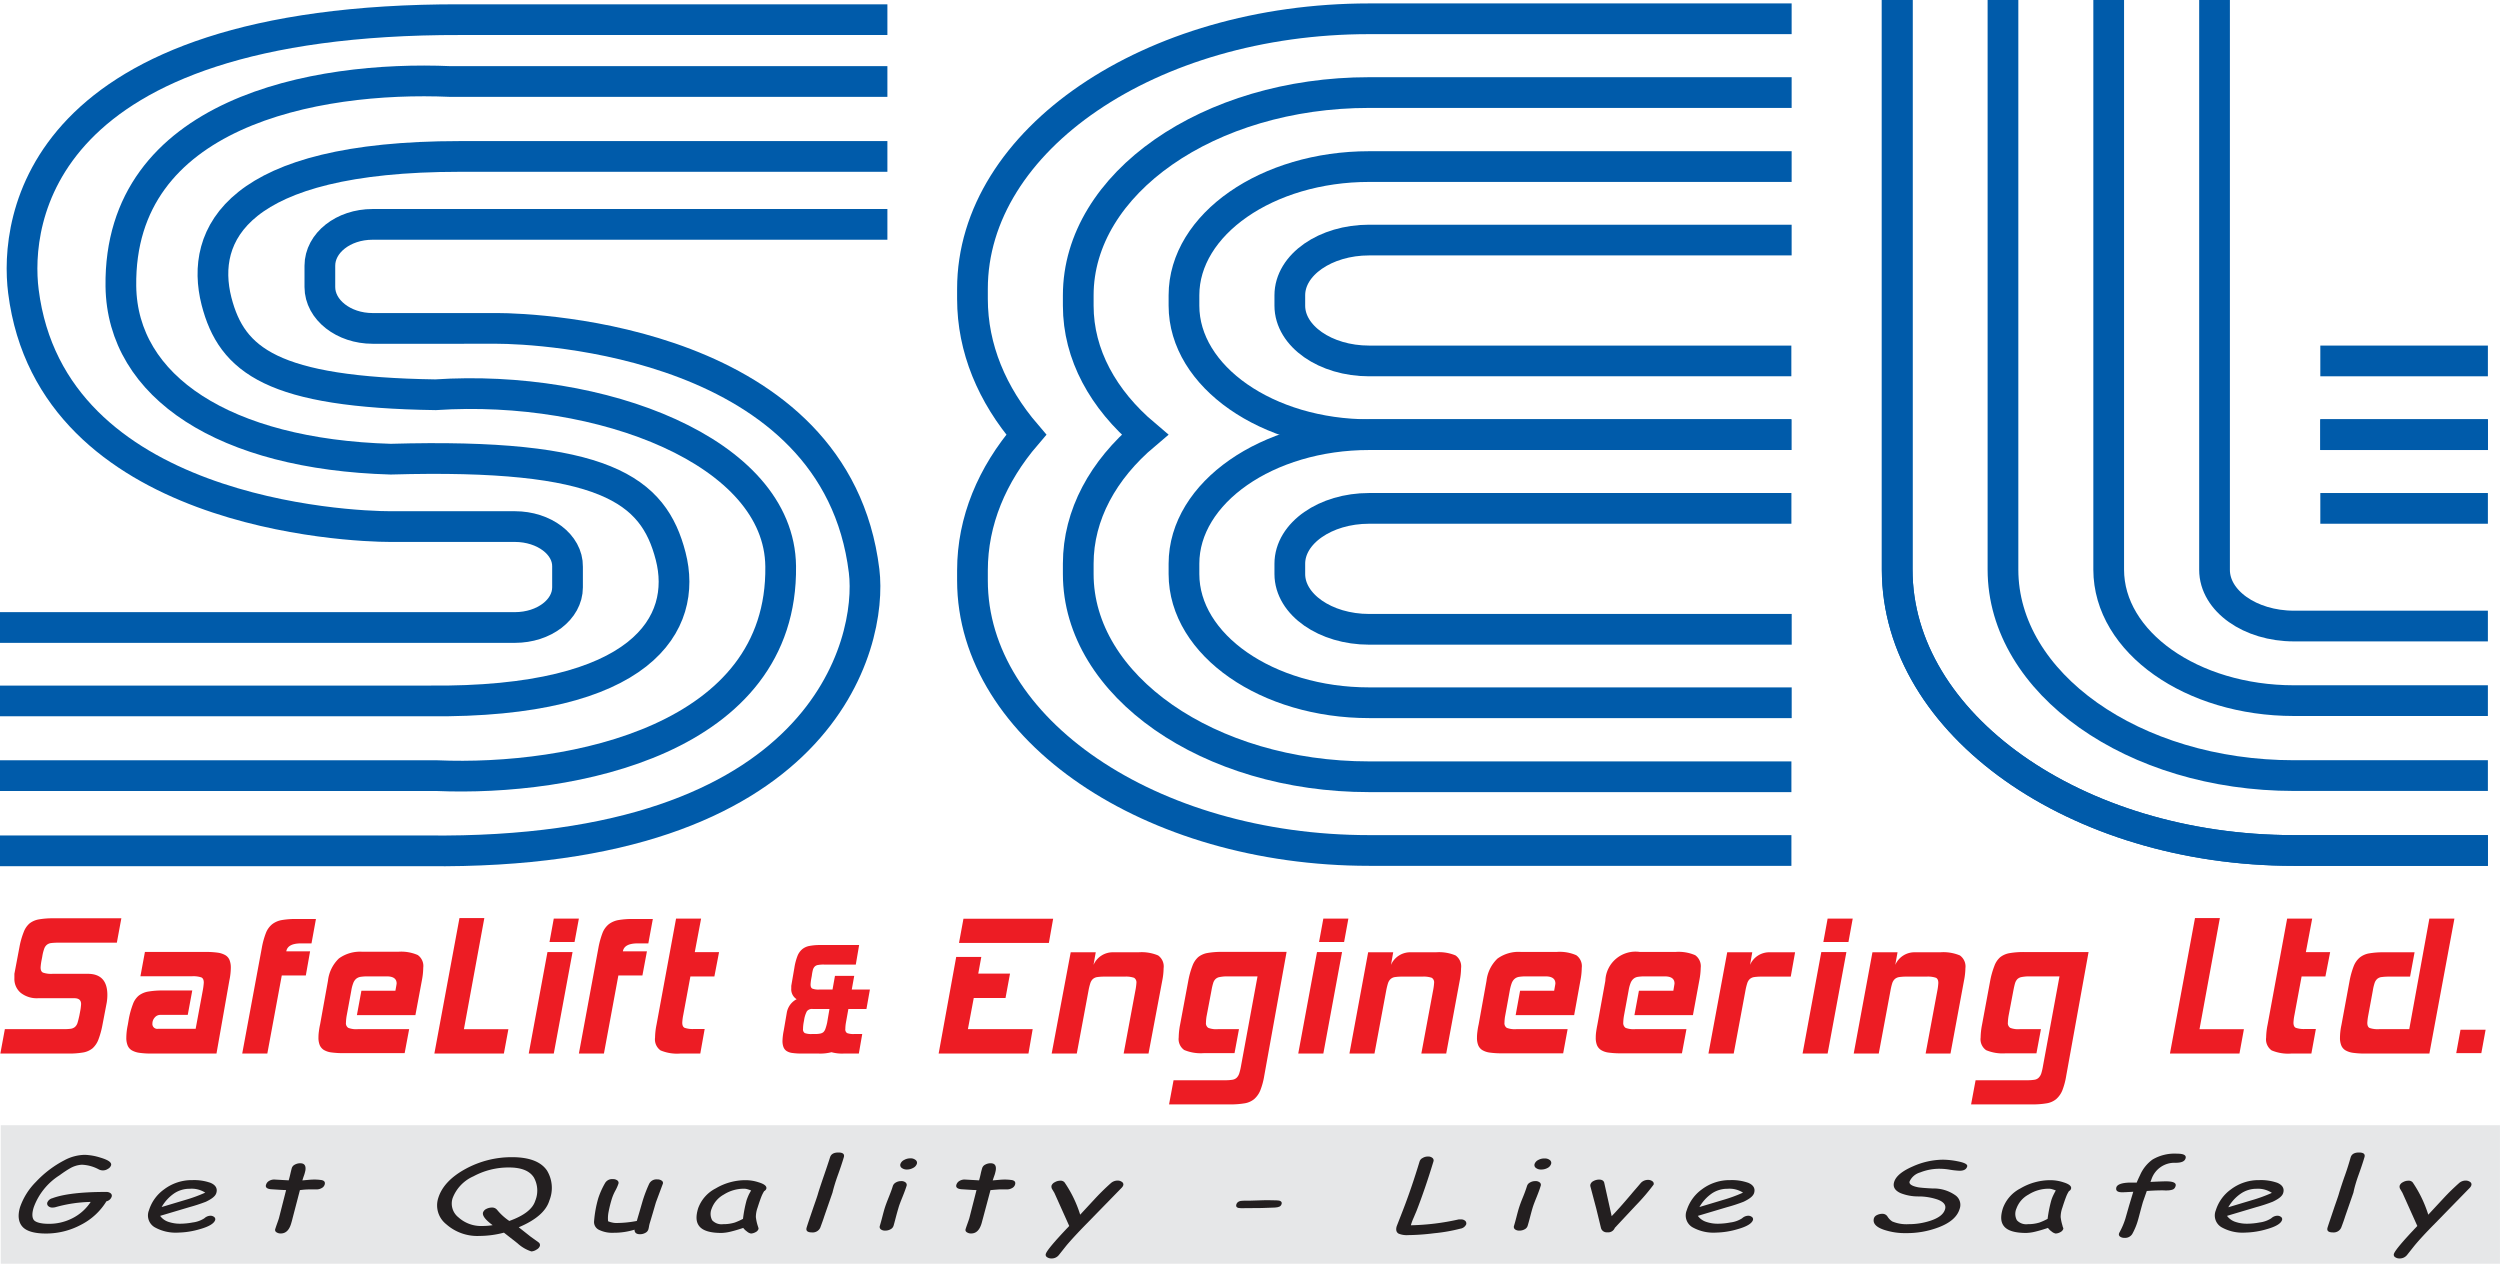
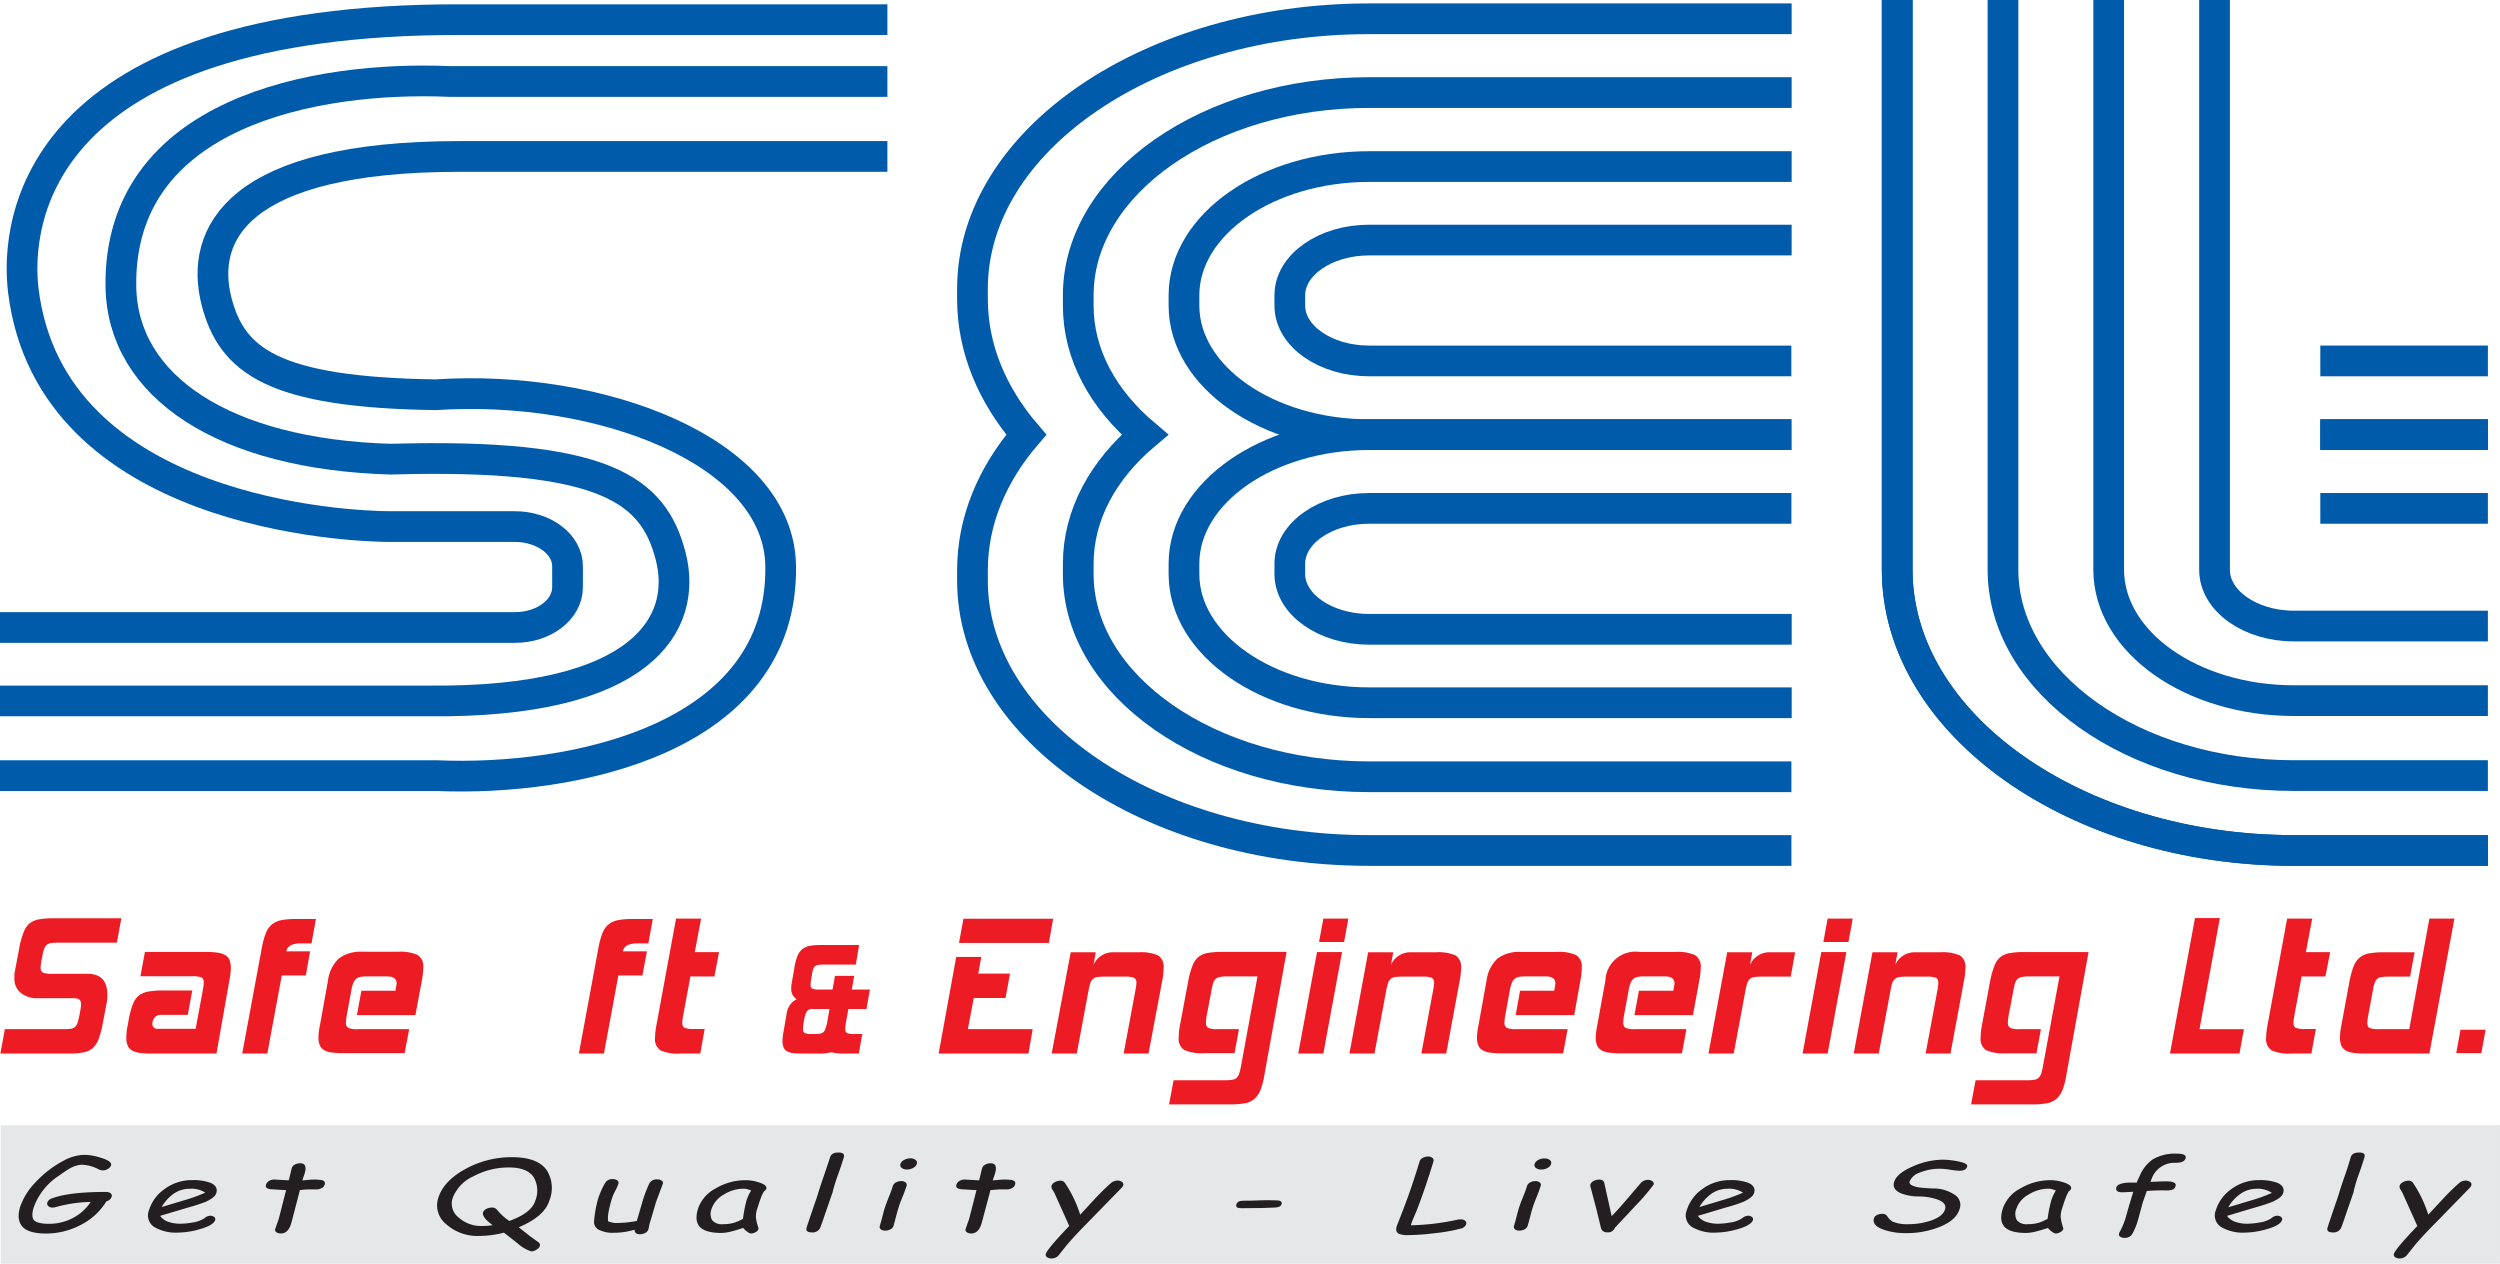
<svg xmlns="http://www.w3.org/2000/svg" viewBox="0 0 427.29 215.99">
  <defs>
    <style>.cls-1{fill:#e6e7e8;}.cls-2{fill:#ed1c24;}.cls-3{fill:none;stroke:#005baa;stroke-miterlimit:10;stroke-width:5.25px;}.cls-4{fill:#231f20;}</style>
  </defs>
  <title>logo</title>
  <g id="Layer_2" data-name="Layer 2">
    <g id="Layer_1-2" data-name="Layer 1">
      <rect class="cls-1" x="0.13" y="192.32" width="427.15" height="23.67" />
      <path class="cls-2" d="M17.51,175.18a14.75,14.75,0,0,1-.69,2.5,3.85,3.85,0,0,1-1,1.49,3.48,3.48,0,0,1-1.64.72,14.29,14.29,0,0,1-2.49.18H.06l.77-4.17h10a10,10,0,0,0,1.2-.06,1.45,1.45,0,0,0,.76-.3,1.52,1.52,0,0,0,.46-.72q.15-.48.33-1.32l.1-.53a9.29,9.29,0,0,0,.18-1.36c0-.69-.4-1-1.19-1H6.54a4.44,4.44,0,0,1-3-.92,3.09,3.09,0,0,1-1.08-2.48c0-.14,0-.27,0-.39s0-.24,0-.38l.87-4.6a13.45,13.45,0,0,1,.72-2.53,3.61,3.61,0,0,1,1-1.48,3.56,3.56,0,0,1,1.64-.7,14,14,0,0,1,2.45-.18h11.6l-.77,4.17h-10a10,10,0,0,0-1.2.06,1.45,1.45,0,0,0-.76.3,1.54,1.54,0,0,0-.47.72,7.08,7.08,0,0,0-.32,1.32l-.1.52a9.7,9.7,0,0,0-.18,1.32c0,.46.14.75.42.88a4.28,4.28,0,0,0,1.64.2H15c2.23,0,3.35,1.21,3.35,3.61a8.11,8.11,0,0,1-.11,1.32Z" />
      <path class="cls-2" d="M37,180.07H25.87a14.52,14.52,0,0,1-2-.12,3.66,3.66,0,0,1-1.32-.42,1.73,1.73,0,0,1-.73-.83,3.43,3.43,0,0,1-.23-1.36,10.93,10.93,0,0,1,.25-2.16l.17-1a14.44,14.44,0,0,1,.7-2.53,3.44,3.44,0,0,1,1-1.48,3.64,3.64,0,0,1,1.66-.7,14.29,14.29,0,0,1,2.49-.18h5l-.77,4.17H27.44a1.23,1.23,0,0,0-1,.46,1.52,1.52,0,0,0-.39,1,.83.83,0,0,0,.95.92h6.44l1.22-6.57a10.92,10.92,0,0,0,.17-1.32c0-.46-.13-.75-.4-.89a4.33,4.33,0,0,0-1.62-.2H24l.77-4.16H35.17a14.52,14.52,0,0,1,2,.12,3.66,3.66,0,0,1,1.32.42,1.71,1.71,0,0,1,.73.82,3.47,3.47,0,0,1,.23,1.36,10.94,10.94,0,0,1-.25,2.17Z" />
      <path class="cls-2" d="M52.27,166.72H48.16l-2.47,13.35H41.4L44.75,162a13.61,13.61,0,0,1,.71-2.57,3.59,3.59,0,0,1,1.08-1.48,3.74,3.74,0,0,1,1.65-.7,13.83,13.83,0,0,1,2.44-.18H54l-.76,4.17H51.47c-1.53,0-2.38.45-2.54,1.36H53Z" />
      <path class="cls-2" d="M71,173.5h-10l.77-4.17h5.81c.14-.75.21-1.16.21-1.24,0-.8-.56-1.21-1.67-1.21H62.79a7.48,7.48,0,0,0-1.17.08,1.57,1.57,0,0,0-.77.35,1.86,1.86,0,0,0-.48.74,6.15,6.15,0,0,0-.33,1.28l-.77,4.17a8.17,8.17,0,0,0-.14,1.28.93.93,0,0,0,.4.9,3.85,3.85,0,0,0,1.62.22h8.78L69.16,180H58.75a15,15,0,0,1-2.09-.12,3.35,3.35,0,0,1-1.33-.44,1.85,1.85,0,0,1-.69-.83,3.36,3.36,0,0,1-.21-1.3,7.15,7.15,0,0,1,.07-1,11.61,11.61,0,0,1,.21-1.22l1.35-7.49a6.21,6.21,0,0,1,1.87-3.79,6.17,6.17,0,0,1,4-1.14h6.13a7.07,7.07,0,0,1,3.34.56,2.29,2.29,0,0,1,.94,2.16,12.3,12.3,0,0,1-.24,2.21Z" />
-       <path class="cls-2" d="M86.12,180.07H74.24l4.29-23.16h4.25l-3.49,19h7.6Z" />
-       <path class="cls-2" d="M94.65,180.07H90.37l3.2-17.35h4.29ZM98.2,161H93.92l.73-4h4.29Z" />
      <path class="cls-2" d="M109.8,166.72h-4.11l-2.47,13.35H98.94L102.28,162a14.41,14.41,0,0,1,.71-2.57,3.59,3.59,0,0,1,1.08-1.48,3.83,3.83,0,0,1,1.66-.7,13.71,13.71,0,0,1,2.43-.18h3.42l-.77,4.17H109c-1.53,0-2.38.45-2.54,1.36h4.11Z" />
      <path class="cls-2" d="M119.69,180.07h-3.45a7.28,7.28,0,0,1-3.34-.54,2.3,2.3,0,0,1-.94-2.19,11.63,11.63,0,0,1,.24-2.16L115.55,157h4.28l-1.08,5.73h4.15l-.8,4.16H118l-1.22,6.58a8.8,8.8,0,0,0-.17,1.32c0,.45.13.75.4.88a4.26,4.26,0,0,0,1.62.2h1.81Z" />
      <path class="cls-2" d="M148.09,172.45H145l-.42,2.35a6.72,6.72,0,0,0-.1,1.06.74.74,0,0,0,.3.71,3.15,3.15,0,0,0,1.22.16h1.37l-.58,3.34h-2.6a6.73,6.73,0,0,1-2.07-.23,7.77,7.77,0,0,1-2.18.23H137a11.33,11.33,0,0,1-1.58-.1,2.35,2.35,0,0,1-1-.35,1.41,1.41,0,0,1-.52-.68,2.92,2.92,0,0,1-.16-1.06,10.22,10.22,0,0,1,.21-1.73l.53-3.09a3.2,3.2,0,0,1,1.68-2.28,2,2,0,0,1-.92-1.86c0-.17,0-.31,0-.42l.53-3.08a9.75,9.75,0,0,1,.52-2,2.91,2.91,0,0,1,.83-1.19,2.7,2.7,0,0,1,1.26-.56,9.47,9.47,0,0,1,1.82-.15h6.64l-.57,3.34h-5.44a5.17,5.17,0,0,0-1,.07,1,1,0,0,0-.58.27,1.33,1.33,0,0,0-.32.59,7.36,7.36,0,0,0-.18,1l-.08.42a7.8,7.8,0,0,0-.13,1.06c0,.36.1.6.3.7a3,3,0,0,0,1.22.16h2.23l.42-2.34H146l-.42,2.34h3.1Zm-6.72,2.35.4-2.35H138.9a1.08,1.08,0,0,0-1,.41,4.67,4.67,0,0,0-.47,1.52l-.08.42a6.72,6.72,0,0,0-.1,1.06.74.74,0,0,0,.3.71,3.15,3.15,0,0,0,1.22.16h.5a4.32,4.32,0,0,0,.89-.07,1.24,1.24,0,0,0,.57-.25,1.47,1.47,0,0,0,.35-.58A8.93,8.93,0,0,0,141.37,174.8Z" />
      <path class="cls-2" d="M175.78,180.07H160.43l3-16.51h4.29l-.52,2.84h5.43l-.77,4.17h-5.43l-1,5.33h11.07Zm3.49-18.91H163.91l.76-4.13H180Z" />
      <path class="cls-2" d="M196.3,180.07h-4.25l2-10.74a9.7,9.7,0,0,0,.18-1.32.92.92,0,0,0-.4-.89,4.33,4.33,0,0,0-1.62-.2h-3.42a8.44,8.44,0,0,0-1.27.08,1.46,1.46,0,0,0-.75.35,1.71,1.71,0,0,0-.43.74,9.87,9.87,0,0,0-.3,1.24l-2,10.74h-4.29L183,162.76h4.28l-.38,2.16a3.58,3.58,0,0,1,3.2-2.16h4.5a7.28,7.28,0,0,1,3.34.54,2.3,2.3,0,0,1,.94,2.18,11.64,11.64,0,0,1-.24,2.17Z" />
      <path class="cls-2" d="M216.08,183.87a12.12,12.12,0,0,1-.68,2.51,4,4,0,0,1-1.05,1.48,3.47,3.47,0,0,1-1.65.72,14.62,14.62,0,0,1-2.51.18H199.81l.77-4.13h8.78a7.19,7.19,0,0,0,1.25-.08,1.35,1.35,0,0,0,.77-.36,1.83,1.83,0,0,0,.43-.74,9.09,9.09,0,0,0,.3-1.26l2.82-15.31h-5.12a6.42,6.42,0,0,0-1.32.11,1.33,1.33,0,0,0-.75.36,1.56,1.56,0,0,0-.4.72,9.08,9.08,0,0,0-.28,1.22l-.8,4.21a7.11,7.11,0,0,0-.14,1.28.93.93,0,0,0,.4.9,3.79,3.79,0,0,0,1.62.22h3.62L211,180h-5.26a7.28,7.28,0,0,1-3.34-.54,2.27,2.27,0,0,1-.94-2.15,12.21,12.21,0,0,1,.24-2.2l1.4-7.49a14.26,14.26,0,0,1,.71-2.55,3.73,3.73,0,0,1,1-1.5,3.52,3.52,0,0,1,1.63-.7,14.08,14.08,0,0,1,2.46-.18h11Z" />
      <path class="cls-2" d="M226.18,180.07h-4.29l3.21-17.35h4.28ZM229.73,161h-4.28l.73-4h4.28Z" />
      <path class="cls-2" d="M247.18,180.07h-4.25l2-10.74a9.7,9.7,0,0,0,.18-1.32.92.92,0,0,0-.4-.89,4.33,4.33,0,0,0-1.62-.2h-3.41a8.49,8.49,0,0,0-1.28.08,1.39,1.39,0,0,0-.74.35,1.72,1.72,0,0,0-.44.74,12,12,0,0,0-.3,1.24l-2,10.74h-4.28l3.2-17.31h4.28l-.38,2.16a3.58,3.58,0,0,1,3.2-2.16h4.5a7.28,7.28,0,0,1,3.34.54,2.3,2.3,0,0,1,.94,2.18,11.64,11.64,0,0,1-.24,2.17Z" />
      <path class="cls-2" d="M269.05,173.5h-10l.76-4.17h5.82c.14-.75.21-1.16.21-1.24,0-.8-.56-1.21-1.67-1.21H260.8a7.48,7.48,0,0,0-1.17.08,1.53,1.53,0,0,0-.77.35,1.88,1.88,0,0,0-.49.74,7.75,7.75,0,0,0-.33,1.28l-.76,4.17a7.11,7.11,0,0,0-.14,1.28.93.93,0,0,0,.4.9,3.85,3.85,0,0,0,1.62.22h8.77l-.76,4.13H256.76a15,15,0,0,1-2.09-.12,3.35,3.35,0,0,1-1.33-.44,1.78,1.78,0,0,1-.69-.83,3.36,3.36,0,0,1-.21-1.3,7.15,7.15,0,0,1,.07-1,11.61,11.61,0,0,1,.21-1.22l1.35-7.49a6.21,6.21,0,0,1,1.87-3.79,6.14,6.14,0,0,1,4-1.14h6.13a7.07,7.07,0,0,1,3.34.56,2.29,2.29,0,0,1,.94,2.16,12.3,12.3,0,0,1-.24,2.21Z" />
      <path class="cls-2" d="M289.35,173.5h-10l.77-4.17H286c.13-.75.2-1.16.2-1.24,0-.8-.55-1.21-1.67-1.21H281.1a7.57,7.57,0,0,0-1.17.08,1.49,1.49,0,0,0-.76.35,1.88,1.88,0,0,0-.49.74,6.15,6.15,0,0,0-.33,1.28l-.77,4.17a8.17,8.17,0,0,0-.14,1.28,1,1,0,0,0,.4.9,3.85,3.85,0,0,0,1.62.22h8.78l-.77,4.13H277.06a15.1,15.1,0,0,1-2.09-.12,3.24,3.24,0,0,1-1.32-.44,1.81,1.81,0,0,1-.7-.83,3.36,3.36,0,0,1-.21-1.3,7.15,7.15,0,0,1,.07-1c.05-.36.12-.77.21-1.22l1.36-7.49a5.16,5.16,0,0,1,5.88-4.93h6.13a7.15,7.15,0,0,1,3.35.56,2.31,2.31,0,0,1,.94,2.16,12.42,12.42,0,0,1-.25,2.21Z" />
      <path class="cls-2" d="M306.07,166.92h-5a8.44,8.44,0,0,0-1.27.08,1.46,1.46,0,0,0-.75.35,1.71,1.71,0,0,0-.43.74,9.87,9.87,0,0,0-.3,1.24l-2,10.74H292l3.21-17.31h4.28l-.38,2.16a3.58,3.58,0,0,1,3.2-2.16h4.5Z" />
      <path class="cls-2" d="M312.37,180.07h-4.28l3.2-17.35h4.29ZM315.93,161h-4.29l.73-4h4.29Z" />
      <path class="cls-2" d="M333.37,180.07h-4.25l2-10.74a9.12,9.12,0,0,0,.17-1.32c0-.46-.13-.75-.4-.89a4.26,4.26,0,0,0-1.62-.2h-3.41a8.34,8.34,0,0,0-1.27.08,1.46,1.46,0,0,0-.75.35,1.72,1.72,0,0,0-.44.74,10.09,10.09,0,0,0-.29,1.24l-2,10.74h-4.28l3.2-17.31h4.29l-.39,2.16a3.58,3.58,0,0,1,3.21-2.16h4.49a7.33,7.33,0,0,1,3.35.54,2.32,2.32,0,0,1,.94,2.18,11.74,11.74,0,0,1-.25,2.17Z" />
      <path class="cls-2" d="M353.15,183.87a12.18,12.18,0,0,1-.67,2.51,4,4,0,0,1-1.05,1.48,3.47,3.47,0,0,1-1.65.72,14.7,14.7,0,0,1-2.51.18H336.89l.77-4.13h8.77a7.39,7.39,0,0,0,1.26-.08,1.3,1.3,0,0,0,.76-.36,1.85,1.85,0,0,0,.44-.74,9.3,9.3,0,0,0,.29-1.26L352,166.88h-5.12a6.6,6.6,0,0,0-1.33.11,1.39,1.39,0,0,0-.75.36,1.76,1.76,0,0,0-.4.72c-.09.3-.18.71-.28,1.22l-.8,4.21a8.17,8.17,0,0,0-.14,1.28.94.94,0,0,0,.41.9,3.76,3.76,0,0,0,1.61.22h3.63l-.77,4.13h-5.26a7.28,7.28,0,0,1-3.34-.54,2.27,2.27,0,0,1-.94-2.15,12.21,12.21,0,0,1,.24-2.2l1.39-7.49a14.18,14.18,0,0,1,.72-2.55,3.62,3.62,0,0,1,1-1.5,3.56,3.56,0,0,1,1.64-.7,14.08,14.08,0,0,1,2.46-.18h11Z" />
      <path class="cls-2" d="M382.76,180.07H370.88l4.28-23.16h4.25l-3.48,19h7.59Z" />
      <path class="cls-2" d="M395.05,180.07H391.6a7.28,7.28,0,0,1-3.34-.54,2.3,2.3,0,0,1-.94-2.19,11.63,11.63,0,0,1,.24-2.16L390.91,157h4.28l-1.08,5.73h4.15l-.81,4.16h-4.07l-1.22,6.58a8.8,8.8,0,0,0-.17,1.32c0,.45.13.75.4.88a4.26,4.26,0,0,0,1.62.2h1.81Z" />
      <path class="cls-2" d="M415.22,180.07h-11a14.52,14.52,0,0,1-2-.12,3.6,3.6,0,0,1-1.32-.42,1.73,1.73,0,0,1-.73-.83,3.43,3.43,0,0,1-.23-1.36,10.93,10.93,0,0,1,.25-2.16l1.39-7.53a14.34,14.34,0,0,1,.71-2.53,3.72,3.72,0,0,1,1.05-1.48,3.52,3.52,0,0,1,1.63-.7,14.16,14.16,0,0,1,2.46-.18h5.26l-.77,4.16h-3.62a9.45,9.45,0,0,0-1.2.07,1.41,1.41,0,0,0-.77.3,1.61,1.61,0,0,0-.47.72,8.13,8.13,0,0,0-.31,1.32l-.77,4.17a10.45,10.45,0,0,0-.17,1.32c0,.45.13.75.4.88a4.33,4.33,0,0,0,1.62.2h5.15L415.22,157h4.28Z" />
      <path class="cls-2" d="M424.1,180h-4.29l.73-4h4.29Z" />
      <path class="cls-3" d="M425.22,145.36H392.06c-37.29,0-67.8-21.6-67.8-48V0" />
      <path class="cls-3" d="M425.22,145.36H392.06c-37.29,0-67.8-21.6-67.8-48V0" />
      <path class="cls-3" d="M425.22,132.56H392.06c-27.41,0-49.72-15.79-49.72-35.21V0" />
      <path class="cls-3" d="M425.22,119.75H392.06c-17.44,0-31.65-10-31.65-22.4V0" />
      <path class="cls-3" d="M425.22,107H392.06c-7.48,0-13.56-4.31-13.56-9.6V0" />
      <path class="cls-3" d="M306.17,74.29H234c-17.39,0-31.64-9.92-31.64-22.05V50.47c0-12.12,14.25-22,31.64-22h72.22" />
      <path class="cls-3" d="M306.17,61.69H234c-7.47,0-13.55-4.24-13.55-9.45V50.47c0-5.21,6.08-9.44,13.55-9.44h72.22" />
      <path class="cls-3" d="M306.18,74.29H234c-17.39,0-31.64,9.92-31.64,22.06v1.76c0,12.13,14.25,22,31.64,22h72.23" />
      <path class="cls-3" d="M306.18,86.89H234c-7.47,0-13.55,4.24-13.55,9.46v1.76c0,5.2,6.08,9.45,13.55,9.45h72.23" />
      <path class="cls-3" d="M306.18,145.36H234c-37.38,0-67.79-20.7-67.79-46.15V97.49c0-8.45,3.35-16.38,9.2-23.2-5.85-6.82-9.2-14.75-9.2-23.2V49.37c0-25.45,30.41-46.16,67.79-46.16h72.22" />
      <path class="cls-3" d="M306.18,132.76H234c-27.41,0-49.71-15.54-49.71-34.65V96.35c0-8.38,4.28-16.07,11.38-22.06-7.1-6-11.38-13.68-11.38-22.05V50.47c0-19.1,22.3-34.65,49.71-34.65h72.22" />
      <line class="cls-3" x1="425.22" y1="74.29" x2="396.58" y2="74.29" />
      <line class="cls-3" x1="425.22" y1="61.69" x2="396.58" y2="61.69" />
      <line class="cls-3" x1="425.22" y1="74.29" x2="396.58" y2="74.29" />
      <line class="cls-3" x1="425.22" y1="86.89" x2="396.58" y2="86.89" />
      <path class="cls-3" d="M0,107.25H88c5,0,9-3.08,9-6.86V96.85C97.06,93.08,93,90,88,90H66.68C59.77,90,8.79,87.9,4,49.78,2.5,37.89,6.05,3.21,78.72,3.36h72.95" />
-       <path class="cls-3" d="M151.67,38.35h-88c-5,0-9,3.18-9,7.07v3.64c0,3.9,4.07,7.07,9,7.07H85c6.92,0,57.9,2.16,62.69,41.46,1.5,12.25-6.8,48.62-74.73,47.83H0" />
      <path class="cls-3" d="M151.67,13.93H76.94c-23.09-1-56.67,5.29-56.28,35,.23,17.21,17.71,28.72,46.1,29.55,36.7-1.05,44.94,5.22,47.87,16.59s-4.57,25.13-41.48,24.73H0" />
      <path class="cls-3" d="M151.67,26.74H78.54C40.42,26.74,34.12,40.1,37,51.47c2.62,10.18,9.62,15.59,37.43,16,28.2-1.87,58.78,9.64,59,29.31.4,29.66-35.69,36.77-58.77,35.79H0" />
      <path class="cls-4" d="M18.19,205.32a10.87,10.87,0,0,1-4.32,4,12.66,12.66,0,0,1-6,1.51c-1.95,0-3.3-.38-4-1.13s-.89-1.89-.44-3.39A11.4,11.4,0,0,1,6.14,202,18,18,0,0,1,11,198.31a7.62,7.62,0,0,1,3.51-.93,9.94,9.94,0,0,1,2.7.49c1.33.4,1.92.83,1.77,1.31a1.1,1.1,0,0,1-.54.6,1.52,1.52,0,0,1-1.61.06,6.67,6.67,0,0,0-2.84-.77,4.51,4.51,0,0,0-2.06.64c-.39.22-1,.61-1.76,1.17a10.85,10.85,0,0,0-4.4,5.46c-.32,1-.3,1.75,0,2.16s1.22.67,2.56.67a8.73,8.73,0,0,0,4-.93,8.1,8.1,0,0,0,3.17-2.81,23.6,23.6,0,0,0-5.93.87,1.92,1.92,0,0,1-.56.09,1,1,0,0,1-.78-.27.58.58,0,0,1-.14-.6,1.24,1.24,0,0,1,.85-.72q2.89-1.08,9.19-1.08a1.18,1.18,0,0,1,.79.24.52.52,0,0,1,.16.59A1.2,1.2,0,0,1,18.19,205.32Z" />
      <path class="cls-4" d="M30.48,210.67a7.31,7.31,0,0,1-4.07-.93,2.34,2.34,0,0,1-.95-2.88,6.9,6.9,0,0,1,2.59-3.58,7.84,7.84,0,0,1,4.83-1.58,8.45,8.45,0,0,1,3.09.46c.91.38,1.24,1,1,1.75-.16.54-.76,1-1.79,1.49a28.54,28.54,0,0,1-2.81.92l-5,1.49a2.83,2.83,0,0,0,1.34,1,6.19,6.19,0,0,0,2.21.34,11.63,11.63,0,0,0,2-.21,4.76,4.76,0,0,0,2-.71,1.59,1.59,0,0,1,1-.44,1,1,0,0,1,.68.21.48.48,0,0,1,.18.51c-.19.61-1.06,1.13-2.61,1.57A14,14,0,0,1,30.48,210.67Zm1.95-7.49a4.75,4.75,0,0,0-2.65.78,7.12,7.12,0,0,0-2.15,2.34l4-1.2a25.25,25.25,0,0,0,3.45-1.26A4.29,4.29,0,0,0,32.43,203.18Z" />
      <path class="cls-4" d="M54.08,203.29l-.58,0h-.58c-.19,0-.74,0-1.66.12L50,208.24l-.09.36-.12.42q-.49,1.8-1.8,1.8a1.27,1.27,0,0,1-.76-.22.46.46,0,0,1-.19-.53c.07-.21.17-.52.32-.94s.26-.73.32-.94l1.22-4.79c-.57,0-1.44-.07-2.6-.14-.69-.07-1-.34-.81-.82a1.06,1.06,0,0,1,.5-.6,1.68,1.68,0,0,1,.9-.24l2.45.14c.09-.28.18-.65.29-1.12s.19-.8.25-1a1,1,0,0,1,.52-.57,1.89,1.89,0,0,1,.91-.23c.72,0,1,.4.89,1.21a7.31,7.31,0,0,1-.19.73l-.17.48-.16.51c1-.09,1.58-.14,1.73-.14a8.47,8.47,0,0,1,1.59.09c.45.11.61.36.49.77a1,1,0,0,1-.51.59A1.72,1.72,0,0,1,54.08,203.29Z" />
      <path class="cls-4" d="M90.82,213.89a6.45,6.45,0,0,1-2.39-1.41l-2.3-1.8a16.46,16.46,0,0,1-4.16.56,8,8,0,0,1-5.7-2,4.1,4.1,0,0,1-1.37-4.46q.9-2.94,4.68-5a16.42,16.42,0,0,1,7.92-2q4.45,0,6,2.3a5.73,5.73,0,0,1,.4,5.1c-.55,1.82-2.29,3.34-5.24,4.58l2.09,1.65,1.27.91a.57.57,0,0,1,.25.64,1.12,1.12,0,0,1-.54.6A1.84,1.84,0,0,1,90.82,213.89ZM87,199.54a12.63,12.63,0,0,0-6.08,1.51,6.68,6.68,0,0,0-3.57,3.76,3,3,0,0,0,1,3.25,5.75,5.75,0,0,0,4.12,1.48,10.6,10.6,0,0,0,1.73-.14c-1.25-.92-1.8-1.64-1.64-2.18a1.1,1.1,0,0,1,.57-.6,2.14,2.14,0,0,1,.94-.23,1.08,1.08,0,0,1,.89.39,9.57,9.57,0,0,0,2.09,1.9c2.54-.91,4-2.06,4.43-3.44a4.58,4.58,0,0,0-.24-4Q90.15,199.54,87,199.54Z" />
      <path class="cls-4" d="M112.11,205.49c-.12.4-.29,1-.52,1.78s-.41,1.38-.53,1.77a5.13,5.13,0,0,0-.13.55,3.71,3.71,0,0,1-.12.55,1,1,0,0,1-.52.58,1.89,1.89,0,0,1-.91.23c-.61,0-.93-.26-.93-.78a11.8,11.8,0,0,1-3.59.53,5.12,5.12,0,0,1-2.44-.48,1.48,1.48,0,0,1-.88-1.53,19.63,19.63,0,0,1,.71-3.88,13.53,13.53,0,0,1,1.14-2.56,1.39,1.39,0,0,1,1.35-.72,1.19,1.19,0,0,1,.78.23.49.49,0,0,1,.17.58,7.14,7.14,0,0,1-.54,1.2,8.13,8.13,0,0,0-.55,1.27,21.14,21.14,0,0,0-.59,2.35,5.54,5.54,0,0,0-.08,1.57,3.64,3.64,0,0,0,.71.22,2.89,2.89,0,0,0,.72.08,18.56,18.56,0,0,0,3.48-.35l.49-1.67.46-1.59a22.56,22.56,0,0,1,1.16-3.08,1.38,1.38,0,0,1,1.39-.76,1.19,1.19,0,0,1,.78.23.45.45,0,0,1,.15.57Z" />
      <path class="cls-4" d="M128.36,210.83a1.48,1.48,0,0,1-.71-.36,2.74,2.74,0,0,1-.62-.6c-.85.29-1.58.5-2.21.65a7.24,7.24,0,0,1-1.51.21c-1.86,0-3.1-.36-3.73-1.08s-.68-1.72-.26-3.12a6.15,6.15,0,0,1,3-3.41,10,10,0,0,1,5.16-1.41,7.19,7.19,0,0,1,2.2.37q1.49.46,1.29,1.11a.74.74,0,0,1-.36.39,5.83,5.83,0,0,0-.5,1q-.28.72-.63,1.83a4.75,4.75,0,0,0-.29,1.61,7.86,7.86,0,0,0,.31,1.45l.14.44,0,.14a.94.94,0,0,1-.49.54A1.8,1.8,0,0,1,128.36,210.83Zm-.75-5.71c.08-.23.18-.49.3-.77s.29-.57.47-.88a6.92,6.92,0,0,0-.69-.23,2,2,0,0,0-.48-.07,6.41,6.41,0,0,0-3.5,1,4.51,4.51,0,0,0-2.07,2.39,2.31,2.31,0,0,0,.08,2,2.17,2.17,0,0,0,1.87.67,6.58,6.58,0,0,0,2-.28,10.53,10.53,0,0,0,1.4-.63A22.1,22.1,0,0,1,127.61,205.12Z" />
      <path class="cls-4" d="M142.29,203.83l-1.42,4.09c-.13.43-.36,1.06-.67,1.9a1.41,1.41,0,0,1-1.42.82c-.78,0-1.08-.28-.91-.84s.54-1.65,1-3,.83-2.33,1-3q.41-1.29,1-3t1-3c.17-.55.64-.82,1.42-.82s1.09.27.93.82q-.39,1.31-1,3T142.29,203.83Z" />
      <path class="cls-4" d="M153.53,206.56c-.1.33-.24.82-.41,1.47s-.3,1.15-.4,1.48a1,1,0,0,1-.51.59,1.78,1.78,0,0,1-.91.23,1.14,1.14,0,0,1-.77-.23.53.53,0,0,1-.15-.59c.1-.33.24-.82.41-1.48s.3-1.14.4-1.47c.16-.52.4-1.16.71-1.93s.55-1.41.7-1.92a1.06,1.06,0,0,1,.51-.6,1.74,1.74,0,0,1,.91-.24,1.09,1.09,0,0,1,.77.24.54.54,0,0,1,.15.6c-.16.51-.4,1.15-.71,1.92S153.68,206,153.53,206.56Zm1.49-6.67a1.41,1.41,0,0,1-.91-.28.6.6,0,0,1-.21-.68,1.24,1.24,0,0,1,.62-.67,2.14,2.14,0,0,1,1.07-.28,1.31,1.31,0,0,1,.9.28.59.59,0,0,1,.21.67,1.22,1.22,0,0,1-.62.68A2.18,2.18,0,0,1,155,199.89Z" />
      <path class="cls-4" d="M172.11,203.29l-.58,0h-.59q-.27,0-1.65.12L168,208.24l-.1.36-.11.42c-.34,1.2-.93,1.8-1.8,1.8a1.25,1.25,0,0,1-.76-.22.44.44,0,0,1-.19-.53c.06-.21.17-.52.32-.94s.26-.73.32-.94l1.22-4.79c-.58,0-1.44-.07-2.6-.14-.69-.07-1-.34-.82-.82a1.13,1.13,0,0,1,.51-.6,1.67,1.67,0,0,1,.89-.24l2.46.14c.08-.28.18-.65.28-1.12s.2-.8.26-1a1,1,0,0,1,.52-.57,1.86,1.86,0,0,1,.91-.23c.71,0,1,.4.88,1.21a6.92,6.92,0,0,1-.18.73l-.17.48-.17.51c1-.09,1.59-.14,1.73-.14a8.53,8.53,0,0,1,1.6.09c.45.11.61.36.49.77a1,1,0,0,1-.51.59A1.74,1.74,0,0,1,172.11,203.29Z" />
      <path class="cls-4" d="M191.72,203l-6,6.15q-2.19,2.23-3.47,3.75l-1.27,1.6a1.55,1.55,0,0,1-1.25.59,1.28,1.28,0,0,1-.79-.23.47.47,0,0,1-.19-.56q.24-.82,4-4.76l-2.54-5.66-.36-.6a.88.88,0,0,1-.13-.63,1.09,1.09,0,0,1,.56-.59,1.85,1.85,0,0,1,.91-.26.88.88,0,0,1,.76.29,20.56,20.56,0,0,1,2.67,5.52l2.62-2.83c.94-1,1.8-1.83,2.6-2.54a1.73,1.73,0,0,1,1.14-.46,1.22,1.22,0,0,1,.79.24.5.5,0,0,1,.21.57A1.11,1.11,0,0,1,191.72,203Z" />
      <path class="cls-4" d="M217.91,206.39c-1.1.07-3,.11-5.8.11-.66,0-.93-.21-.8-.64s.53-.64,1.19-.64,1.58,0,2.84-.06,2.21,0,2.84,0,1,.21.86.64S218.55,206.34,217.91,206.39Z" />
      <path class="cls-4" d="M249.59,210a28.58,28.58,0,0,1-4.46.78,38.53,38.53,0,0,1-4.43.32,3.7,3.7,0,0,1-1.65-.25c-.4-.23-.51-.65-.33-1.27l1.06-2.72q1.46-3.76,2.85-8.35a1,1,0,0,1,.52-.59,1.68,1.68,0,0,1,.91-.25,1.09,1.09,0,0,1,.78.25.55.55,0,0,1,.16.59q-1.41,4.65-2.89,8.45l-.53,1.25a8.36,8.36,0,0,0-.44,1.21,40.81,40.81,0,0,0,8.16-1,1.84,1.84,0,0,1,.39,0,1,1,0,0,1,.78.28.61.61,0,0,1,.12.58A1.31,1.31,0,0,1,249.59,210Z" />
      <path class="cls-4" d="M261.91,206.56c-.1.33-.23.82-.4,1.47s-.31,1.15-.41,1.48a1,1,0,0,1-.5.59,1.78,1.78,0,0,1-.91.23,1.14,1.14,0,0,1-.77-.23.53.53,0,0,1-.15-.59c.1-.33.24-.82.41-1.48s.3-1.14.4-1.47c.16-.52.39-1.16.71-1.93s.54-1.41.7-1.92a1,1,0,0,1,.51-.6,1.72,1.72,0,0,1,.91-.24,1.09,1.09,0,0,1,.77.24.52.52,0,0,1,.14.6c-.15.51-.39,1.15-.7,1.92S262.07,206,261.91,206.56Zm1.49-6.67a1.38,1.38,0,0,1-.9-.28.6.6,0,0,1-.21-.68,1.24,1.24,0,0,1,.62-.67A2.11,2.11,0,0,1,264,198a1.33,1.33,0,0,1,.9.28.59.59,0,0,1,.2.67,1.2,1.2,0,0,1-.61.68A2.22,2.22,0,0,1,263.4,199.89Z" />
      <path class="cls-4" d="M276,209.86a1.22,1.22,0,0,1-1.31.76,1,1,0,0,1-1.05-.71l-.81-3.33-1-3.78a.67.67,0,0,1,0-.37,1,1,0,0,1,.54-.58,2,2,0,0,1,.93-.24c.48,0,.77.17.88.5l1.28,5.75q1.29-1.32,3.4-3.82c.35-.43.87-1,1.58-1.85a1.66,1.66,0,0,1,1.2-.53,1.22,1.22,0,0,1,.79.24.51.51,0,0,1,.2.57,35.32,35.32,0,0,1-3,3.51Z" />
      <path class="cls-4" d="M293.31,210.67a7.31,7.31,0,0,1-4.07-.93,2.34,2.34,0,0,1-.95-2.88,7,7,0,0,1,2.59-3.58,7.86,7.86,0,0,1,4.83-1.58,8.45,8.45,0,0,1,3.09.46c.91.38,1.24,1,1,1.75-.17.54-.77,1-1.8,1.49a27.61,27.61,0,0,1-2.81.92l-5,1.49a2.81,2.81,0,0,0,1.35,1,6.11,6.11,0,0,0,2.21.34,11.62,11.62,0,0,0,2-.21,4.76,4.76,0,0,0,2-.71,1.61,1.61,0,0,1,1-.44,1,1,0,0,1,.68.21.47.47,0,0,1,.18.51c-.19.61-1.06,1.13-2.61,1.57A13.89,13.89,0,0,1,293.31,210.67Zm1.95-7.49a4.78,4.78,0,0,0-2.65.78,7.23,7.23,0,0,0-2.15,2.34l4-1.2a25.25,25.25,0,0,0,3.45-1.26A4.29,4.29,0,0,0,295.26,203.18Z" />
      <path class="cls-4" d="M320.28,208.24a.92.92,0,0,1,.51-.56,2.06,2.06,0,0,1,.93-.22,1,1,0,0,1,.88.46,2.59,2.59,0,0,0,.83.85,6.27,6.27,0,0,0,2.8.46,11.75,11.75,0,0,0,3.59-.55c1.5-.47,2.37-1.13,2.62-2,.21-.68-.19-1.23-1.2-1.63a10,10,0,0,0-3.39-.56,8.11,8.11,0,0,1-3-.56c-1-.45-1.36-1.09-1.11-1.91q.44-1.47,3.21-2.67a12.84,12.84,0,0,1,5.1-1.14,13.05,13.05,0,0,1,2.52.27q1.83.35,1.65.9-.21.72-1.29.72a13.44,13.44,0,0,1-1.61-.17,10.68,10.68,0,0,0-1.79-.17,8.89,8.89,0,0,0-3.35.63,2.83,2.83,0,0,0-1.8,1.54q-.19.67,1.47,1c.42.07,1.24.14,2.48.2a6.42,6.42,0,0,1,3.9,1.18,2,2,0,0,1,.7,2.32q-.6,2-3.57,3.13a15.24,15.24,0,0,1-5.58,1,11.3,11.3,0,0,1-3.81-.58C320.61,209.71,320.06,209.07,320.28,208.24Z" />
      <path class="cls-4" d="M351.35,210.83a1.52,1.52,0,0,1-.71-.36,2.66,2.66,0,0,1-.61-.6c-.85.29-1.59.5-2.21.65a7.23,7.23,0,0,1-1.52.21c-1.85,0-3.1-.36-3.73-1.08s-.68-1.72-.25-3.12a6.17,6.17,0,0,1,3-3.41,10.07,10.07,0,0,1,5.16-1.41,7.25,7.25,0,0,1,2.21.37c1,.31,1.41.68,1.28,1.11a.68.68,0,0,1-.35.39,5.19,5.19,0,0,0-.5,1q-.28.72-.63,1.83a4.75,4.75,0,0,0-.29,1.61,7.86,7.86,0,0,0,.31,1.45c0,.1.07.25.14.44l0,.14a1,1,0,0,1-.5.54A1.74,1.74,0,0,1,351.35,210.83Zm-.74-5.71a6,6,0,0,1,.3-.77c.13-.27.28-.57.46-.88a6.84,6.84,0,0,0-.68-.23,2,2,0,0,0-.48-.07,6.41,6.41,0,0,0-3.5,1,4.42,4.42,0,0,0-2.07,2.39,2.27,2.27,0,0,0,.08,2,2.15,2.15,0,0,0,1.86.67,6.6,6.6,0,0,0,2-.28,10.54,10.54,0,0,0,1.39-.63A21.84,21.84,0,0,1,350.61,205.12Z" />
      <path class="cls-4" d="M371.81,198.74a4.14,4.14,0,0,0-4.07,2.76l-.19.51c1.37-.07,2.25-.1,2.65-.1,1.26,0,1.81.27,1.64.82s-.5.64-1.14.72a7.22,7.22,0,0,1-1,0c-.36,0-1.28,0-2.78.11l-.66,1.88c-.1.34-.24.85-.42,1.52s-.31,1.19-.41,1.52a11.13,11.13,0,0,1-1,2.44,1.43,1.43,0,0,1-1.31.65,1.23,1.23,0,0,1-.76-.21.47.47,0,0,1-.18-.55,1,1,0,0,1,.07-.16,12.79,12.79,0,0,0,1-2.33l.64-2.24.72-2.39c-1,.06-1.64.09-1.9.09-.8,0-1.12-.27-1-.8s.94-.83,2.34-.86l1.15,0c.12-.31.3-.72.56-1.25a6.46,6.46,0,0,1,2.15-2.69,7.43,7.43,0,0,1,4.18-1c1.14,0,1.62.27,1.46.8S372.84,198.74,371.81,198.74Z" />
      <path class="cls-4" d="M383.74,210.67a7.31,7.31,0,0,1-4.07-.93,2.33,2.33,0,0,1-.95-2.88,6.9,6.9,0,0,1,2.59-3.58,7.84,7.84,0,0,1,4.83-1.58,8.49,8.49,0,0,1,3.09.46c.9.38,1.24,1,1,1.75-.16.54-.76,1-1.8,1.49a27.14,27.14,0,0,1-2.8.92l-5,1.49a2.91,2.91,0,0,0,1.35,1,6.15,6.15,0,0,0,2.21.34,11.52,11.52,0,0,0,2-.21,4.76,4.76,0,0,0,2-.71,1.59,1.59,0,0,1,1-.44,1,1,0,0,1,.68.21.46.46,0,0,1,.17.51c-.18.61-1.05,1.13-2.6,1.57A14,14,0,0,1,383.74,210.67Zm1.95-7.49A4.75,4.75,0,0,0,383,204a7.12,7.12,0,0,0-2.15,2.34l4-1.2a25.25,25.25,0,0,0,3.45-1.26A4.29,4.29,0,0,0,385.69,203.18Z" />
      <path class="cls-4" d="M402.24,203.83l-1.42,4.09c-.13.43-.35,1.06-.67,1.9a1.41,1.41,0,0,1-1.42.82c-.78,0-1.08-.28-.91-.84s.55-1.65,1-3,.83-2.33,1-3c.27-.86.59-1.85,1-3s.69-2.1.95-3c.17-.55.64-.82,1.42-.82s1.1.27.93.82q-.39,1.31-1,3T402.24,203.83Z" />
      <path class="cls-4" d="M422.14,203l-6,6.15q-2.21,2.23-3.47,3.75l-1.27,1.6a1.58,1.58,0,0,1-1.25.59,1.29,1.29,0,0,1-.8-.23.48.48,0,0,1-.19-.56c.17-.55,1.5-2.14,4-4.76l-2.54-5.66-.35-.6a.83.83,0,0,1-.13-.63,1.07,1.07,0,0,1,.55-.59,1.86,1.86,0,0,1,.92-.26.9.9,0,0,1,.76.29,20.89,20.89,0,0,1,2.66,5.52l2.63-2.83c.93-1,1.8-1.83,2.6-2.54a1.69,1.69,0,0,1,1.14-.46,1.26,1.26,0,0,1,.79.24.49.49,0,0,1,.2.57A1.11,1.11,0,0,1,422.14,203Z" />
    </g>
  </g>
</svg>